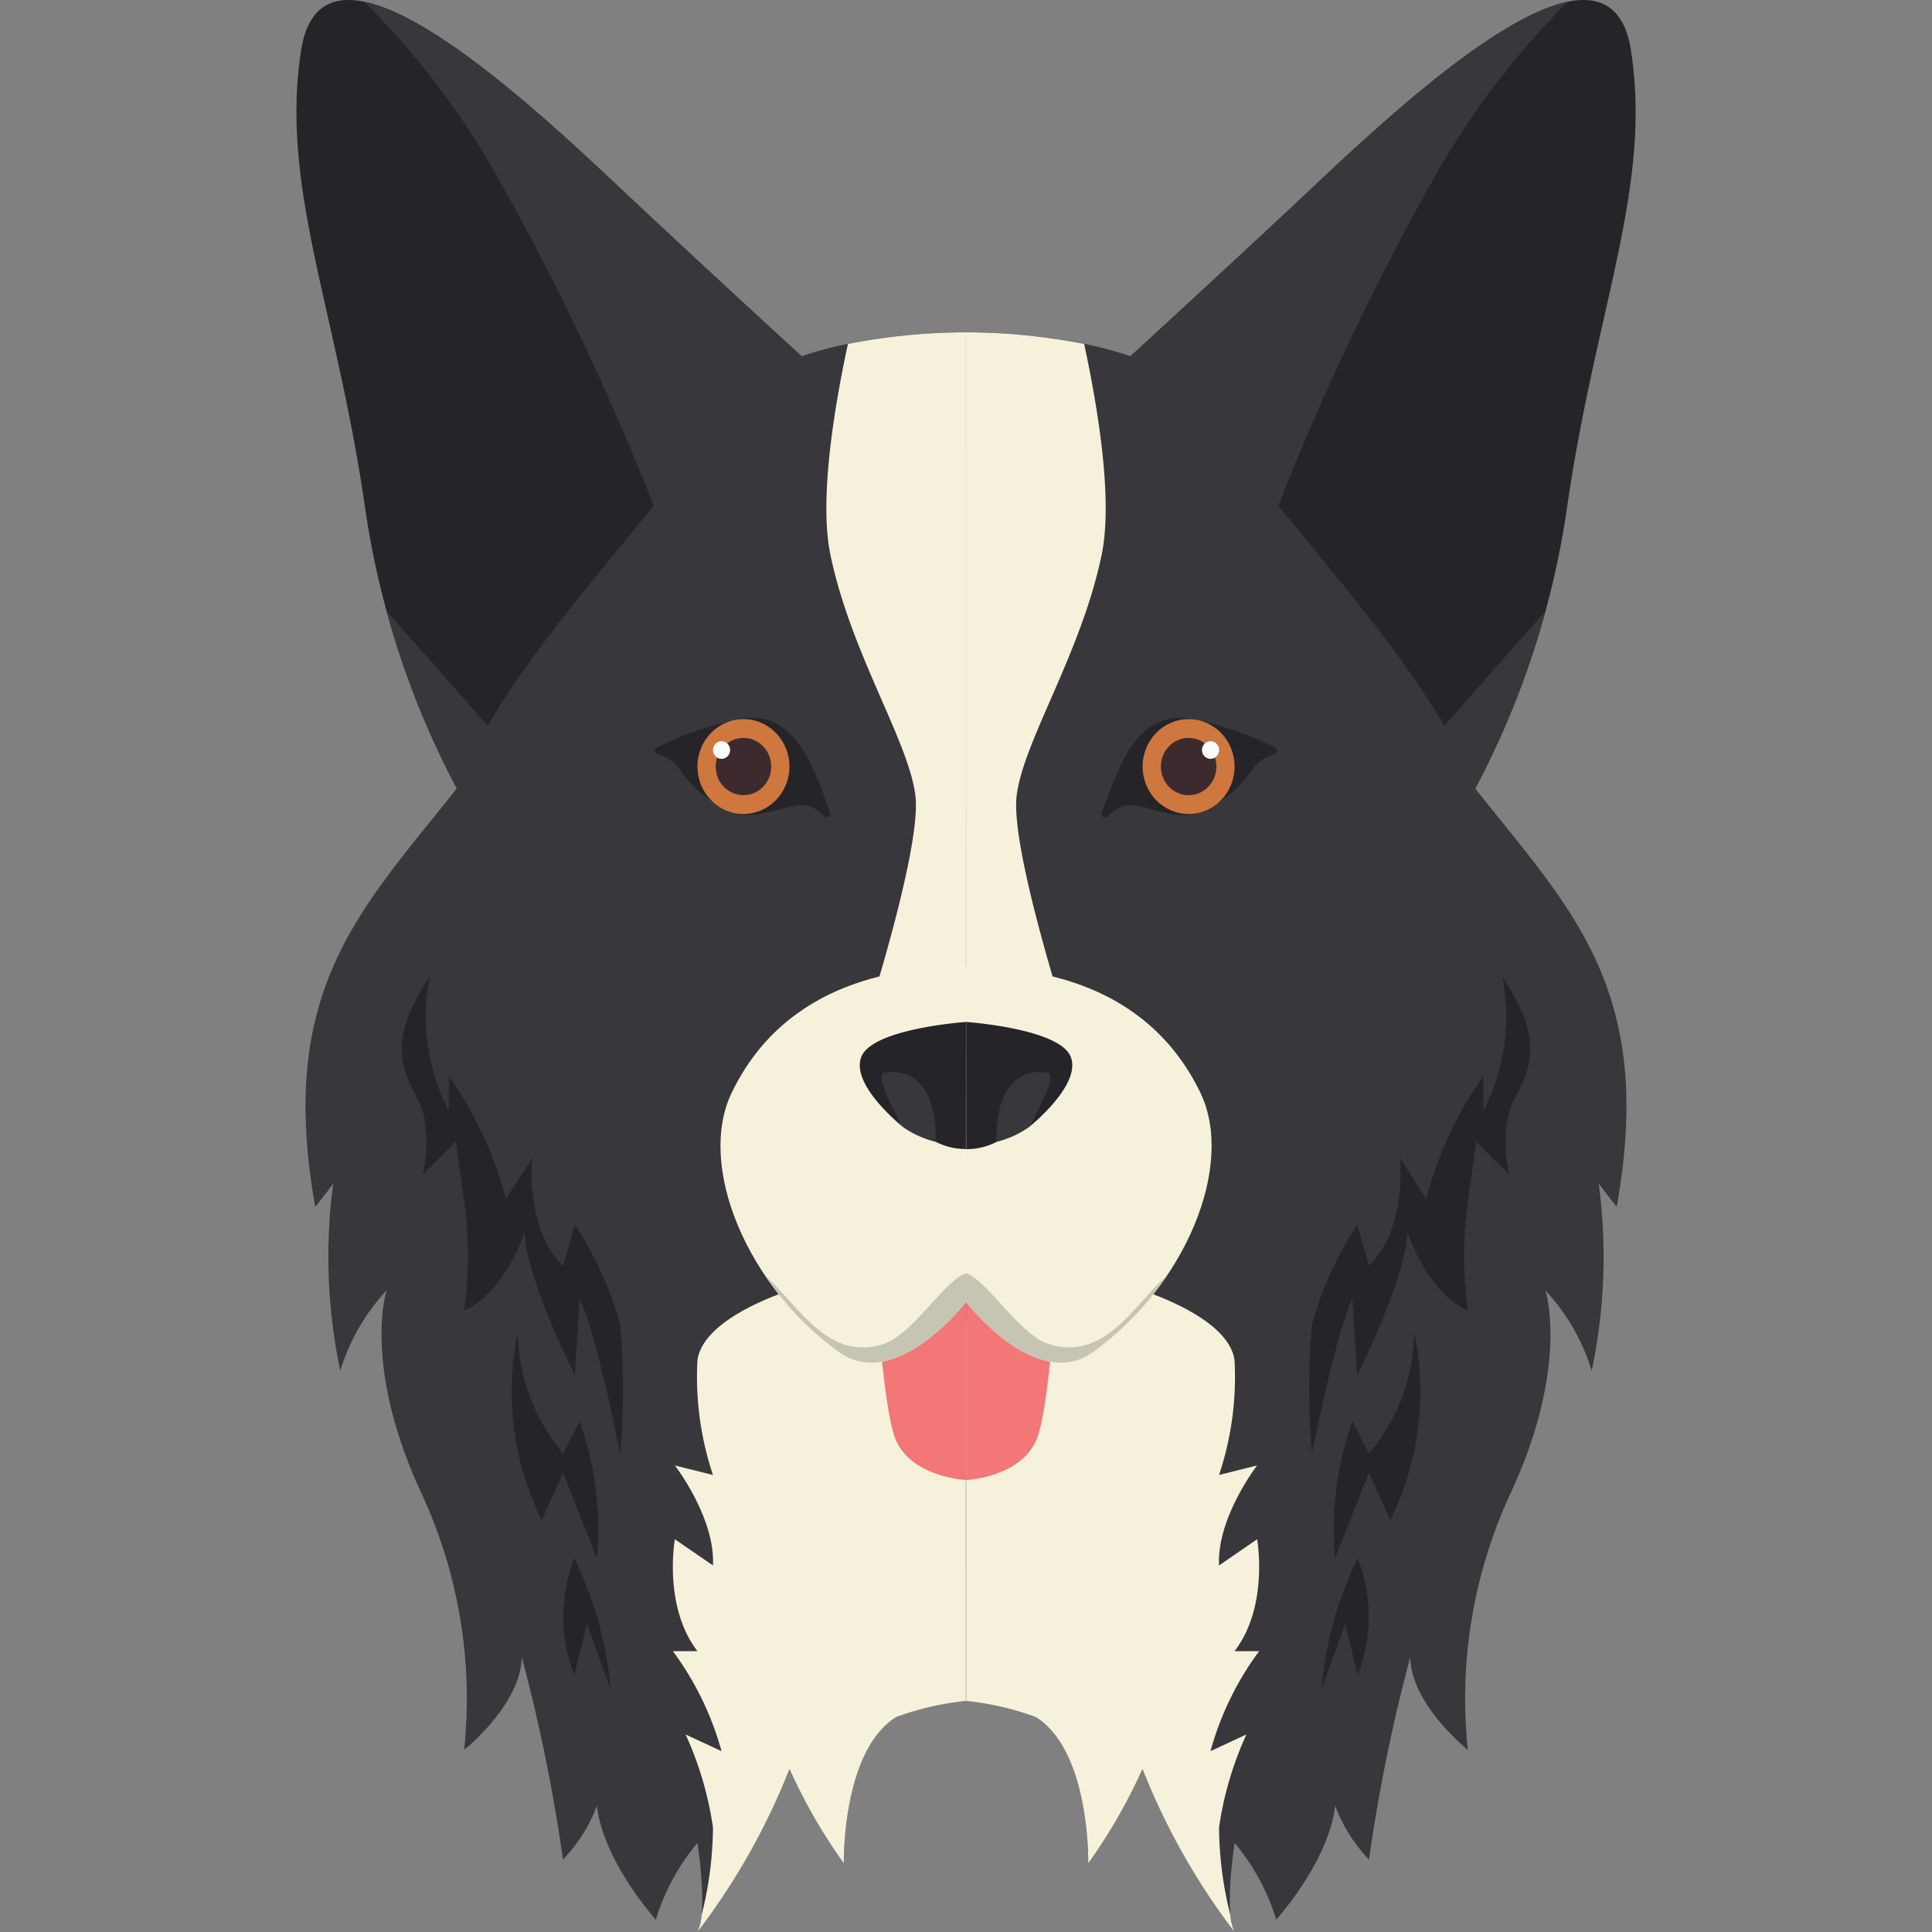
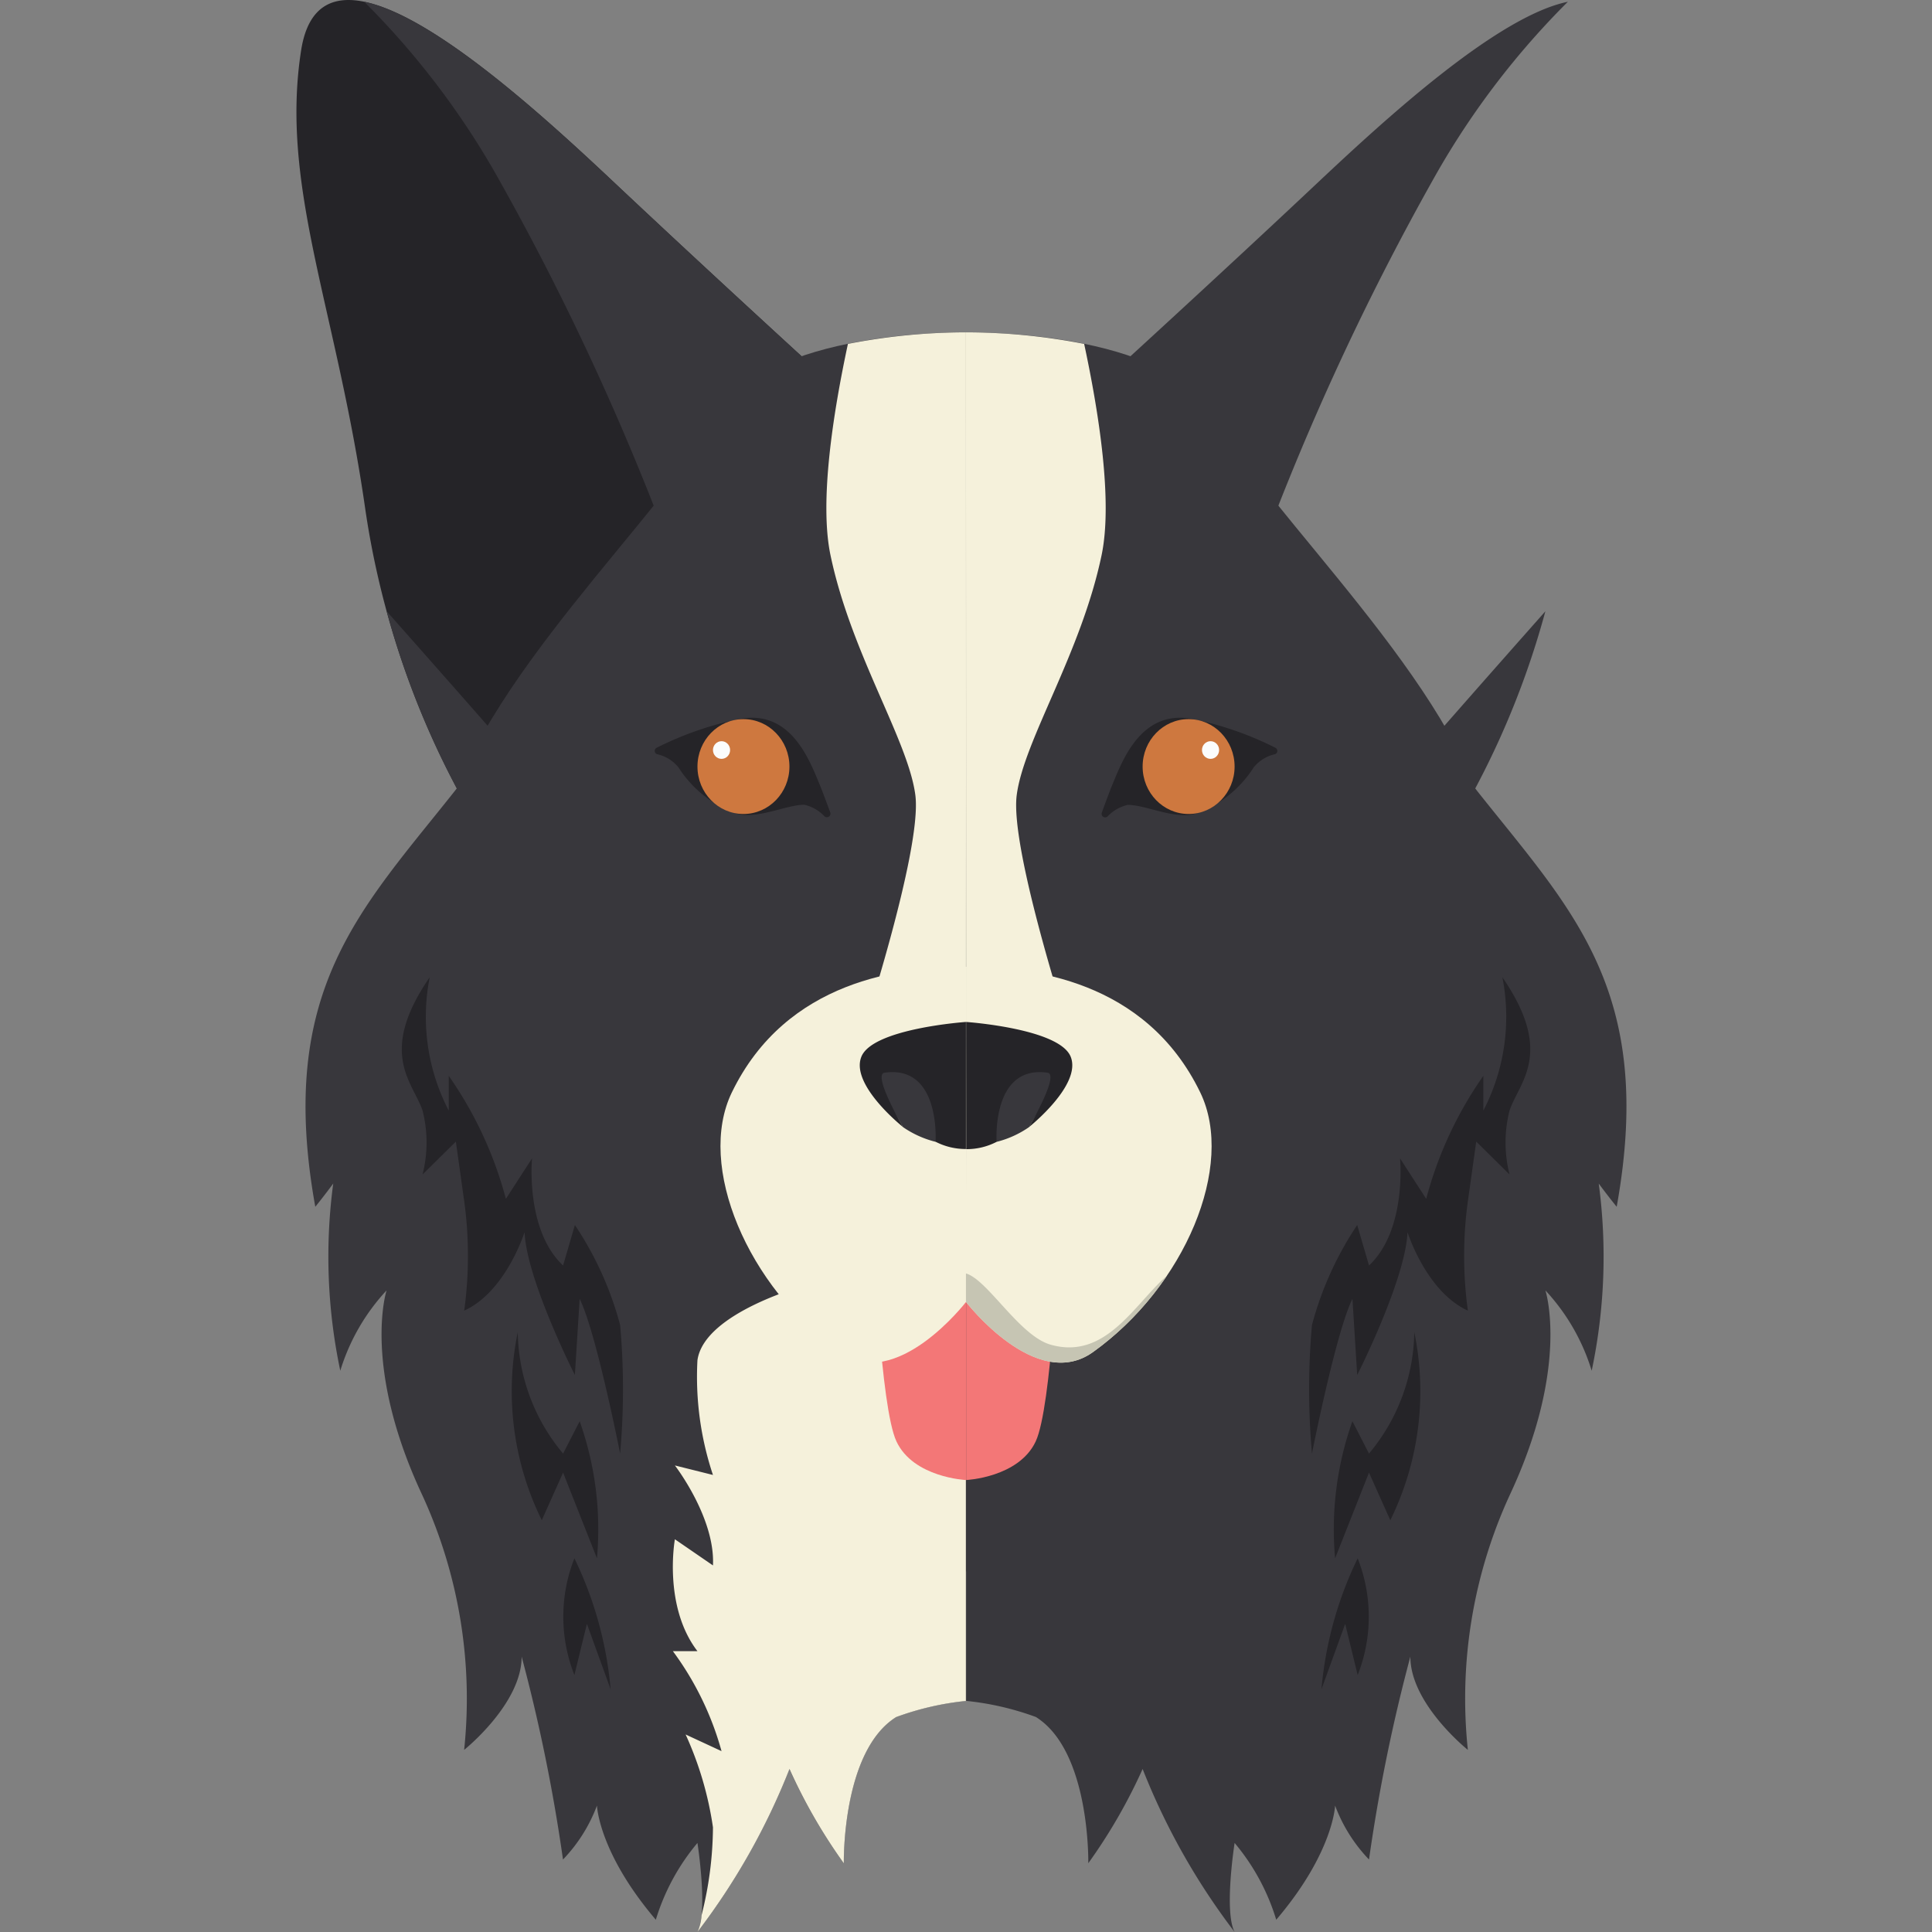
<svg xmlns="http://www.w3.org/2000/svg" width="800px" height="800px" viewBox="-14.73 0 96.001 96.001">
  <rect x="-14.73" y="0" width="96.001" height="96.001" fill="#808080" stroke="none" />
  <g transform="translate(-46.209 -605.861)">
    <path d="M72.708,624.842s-5.683-5.181-10.651-9.857-14.549-13.429-15.614-6.628,1.774,12.883,3.194,22.854A42.809,42.809,0,0,0,56.09,648.28Z" fill="#252428" />
    <path d="M56.09,614.461a130.874,130.874,0,0,1,9.387,20.58l7.231-10.2s-5.683-5.181-10.651-9.857c-3.4-3.2-8.968-8.316-12.481-9.036A40.1,40.1,0,0,1,56.09,614.461Z" fill="#38373c" />
    <path d="M50.693,636.235a42.265,42.265,0,0,0,5.4,12.045l2.31-3.257C56.831,643.184,53.811,639.755,50.693,636.235Z" fill="#38373c" />
    <path d="M79.485,622.375s-10.122-.183-12.444,4.289S54.9,640.118,53.6,647.038s-3.076,12.378-1.124,17.19,10.953,7.991,15.945,14.475,11.056,5.241,11.056,5.241Z" fill="#38373c" />
    <path d="M61.142,695.58s.078,2.33,2.925,5.673a10.816,10.816,0,0,1,2.068-3.816s.536,3.408,0,4.425a33.672,33.672,0,0,0,4.572-8.1,26.907,26.907,0,0,0,2.7,4.683s-.109-5.572,2.6-7.267a14.165,14.165,0,0,1,3.464-.8V656.5l-25.3-11.454c-4.719,5.976-8.977,9.957-7.025,20.78,0,0,.4-.49.891-1.154a27.422,27.422,0,0,0,.351,9.3,10.235,10.235,0,0,1,2.3-3.991s-1.234,3.768,1.783,10.191a24.214,24.214,0,0,1,2.071,12.641s2.858-2.281,2.858-4.632a85.286,85.286,0,0,1,2.054,10.08A7.8,7.8,0,0,0,61.142,695.58Z" fill="#38373c" />
    <path d="M73.409,698.449s-.109-5.572,2.6-7.267a14.165,14.165,0,0,1,3.464-.8V671.464l-7.838-1.774s-5.165,1.359-5.5,3.762a15.385,15.385,0,0,0,.771,5.7l-1.892-.473s2.009,2.6,1.892,4.968l-1.892-1.3s-.6,3.313,1.121,5.56H64.914a15.089,15.089,0,0,1,2.418,4.968l-1.785-.828a16.938,16.938,0,0,1,1.359,4.614,18.118,18.118,0,0,1-.569,4.379,2.377,2.377,0,0,1-.2.821,33.653,33.653,0,0,0,4.572-8.1A26.907,26.907,0,0,0,73.409,698.449Z" fill="#f5f1db" />
    <path d="M72.184,644.787c-.508-1.215-1.474-3.79-4.114-3.165a16.367,16.367,0,0,0-3.97,1.4.173.173,0,0,0,.037.317,1.881,1.881,0,0,1,1.056.655,5.693,5.693,0,0,0,2.81,2.27c1.039.36,2.525-.416,3.439-.415a1.975,1.975,0,0,1,1.01.579.178.178,0,0,0,.281-.2C72.548,645.726,72.315,645.1,72.184,644.787Z" fill="#252428" />
    <ellipse cx="2.285" cy="2.357" rx="2.285" ry="2.357" transform="translate(66.136 641.594)" fill="#ce783f" />
-     <ellipse cx="1.38" cy="1.423" rx="1.38" ry="1.423" transform="translate(67.041 642.528)" fill="#3d2a2e" />
    <ellipse cx="0.426" cy="0.439" rx="0.426" ry="0.439" transform="translate(66.906 642.691)" fill="#fbfcfc" />
    <path d="M74.9,667.5s.32,8.266,1.123,9.984c.843,1.8,3.458,1.92,3.458,1.92V667.5Z" fill="#f37777" />
    <path d="M79.478,653.9c-3.184,0-8.917.638-11.634,6.243-1.767,3.645.775,9.653,5.336,12.906,2.833,2.022,6.305-2.5,6.305-2.5Z" fill="#f5f1db" />
-     <path d="M73.18,673.051c2.833,2.022,6.305-2.5,6.305-2.5v-1.413c-1.08.311-2.655,3.1-4.209,3.54-2.734.775-4.156-2.006-5.773-3.424A15,15,0,0,0,73.18,673.051Z" fill="#c6c5b3" />
    <path d="M79.477,657.415l.007-35.04a30.634,30.634,0,0,0-5.872.575c-.74,3.449-1.423,7.83-.867,10.492,1.023,4.9,3.865,9.2,4.218,11.932S74.2,657.557,74.2,657.557Z" fill="#f5f1db" />
    <path d="M76.351,661.868a4.947,4.947,0,0,0,1.615.729l1.065-1.074-.8-3.331-3.331.192v1Z" fill="#38373c" />
    <path d="M79.477,656.642s-4.619.319-5.194,1.722,2.068,3.5,2.068,3.5-1.531-2.612-.919-2.7c2.795-.4,2.534,3.429,2.534,3.429a3.244,3.244,0,0,0,1.511.362Z" fill="#252428" />
    <path d="M52.831,655.614" fill="#ffffff" />
    <path d="M52.831,654.421a10.116,10.116,0,0,0,.946,6.626V659.32a19.25,19.25,0,0,1,2.839,6.112l1.3-2.011s-.347,3.549,1.542,5.323l.587-2.011a16.533,16.533,0,0,1,2.248,4.968,36,36,0,0,1,0,6.388s-1.187-6.033-2.011-7.689l-.237,3.786s-2.4-4.732-2.5-7.1c0,0-.928,2.957-3,3.9a19.943,19.943,0,0,0,0-5.442l-.414-2.957-1.656,1.635a6.452,6.452,0,0,0,0-3.181C52,659.636,50.228,658.2,52.831,654.421Z" fill="#252428" />
    <path d="M57.207,672.056a9.586,9.586,0,0,0,2.252,6.033l.824-1.606a16.047,16.047,0,0,1,.859,6.811l-1.683-4.259L58.4,681.4A14.51,14.51,0,0,1,57.207,672.056Z" fill="#252428" />
    <path d="M61.821,689.8a18.607,18.607,0,0,0-1.8-6.506,7.9,7.9,0,0,0,0,5.8l.621-2.543Z" fill="#252428" />
-     <path d="M86.254,624.842s5.683-5.181,10.651-9.857,14.55-13.429,15.615-6.628-1.775,12.883-3.194,22.854a42.818,42.818,0,0,1-6.454,17.069Z" fill="#252428" />
    <path d="M102.872,614.461a130.967,130.967,0,0,0-9.387,20.58l-7.231-10.2s5.683-5.181,10.651-9.857c3.4-3.2,8.969-8.316,12.481-9.036A40.13,40.13,0,0,0,102.872,614.461Z" fill="#38373c" />
    <path d="M108.269,636.235a42.233,42.233,0,0,1-5.4,12.045l-2.309-3.257C102.132,643.184,105.151,639.755,108.269,636.235Z" fill="#38373c" />
    <path d="M79.477,622.375s10.122-.183,12.444,4.289,12.139,13.454,13.441,20.374,3.077,12.378,1.125,17.19S95.533,672.219,90.541,678.7s-11.056,5.241-11.056,5.241Z" fill="#38373c" />
    <path d="M97.82,695.58s-.077,2.33-2.925,5.673a10.8,10.8,0,0,0-2.068-3.816s-.536,3.408,0,4.425a33.689,33.689,0,0,1-4.571-8.1,26.907,26.907,0,0,1-2.7,4.683s.108-5.572-2.605-7.267a14.155,14.155,0,0,0-3.464-.8V656.5l25.3-11.454c4.718,5.976,8.977,9.957,7.025,20.78,0,0-.4-.49-.892-1.154a27.419,27.419,0,0,1-.35,9.3,10.244,10.244,0,0,0-2.3-3.991s1.234,3.768-1.782,10.191a24.2,24.2,0,0,0-2.071,12.641s-2.858-2.281-2.858-4.632a85.056,85.056,0,0,0-2.054,10.08A7.811,7.811,0,0,1,97.82,695.58Z" fill="#38373c" />
-     <path d="M85.554,698.449s.108-5.572-2.605-7.267a14.155,14.155,0,0,0-3.464-.8V671.464l7.839-1.774s5.164,1.359,5.5,3.762a15.37,15.37,0,0,1-.77,5.7l1.891-.473s-2.008,2.6-1.891,4.968l1.891-1.3s.6,3.313-1.121,5.56h1.221a15.074,15.074,0,0,0-2.417,4.968l1.784-.828a16.913,16.913,0,0,0-1.358,4.614,18.069,18.069,0,0,0,.568,4.379,2.377,2.377,0,0,0,.2.821,33.67,33.67,0,0,1-4.571-8.1A26.907,26.907,0,0,1,85.554,698.449Z" fill="#f5f1db" />
    <path d="M86.778,644.787c.508-1.215,1.475-3.79,4.115-3.165a16.336,16.336,0,0,1,3.969,1.4.173.173,0,0,1-.037.317A1.882,1.882,0,0,0,93.77,644a5.7,5.7,0,0,1-2.81,2.27c-1.04.36-2.526-.416-3.44-.415a1.979,1.979,0,0,0-1.01.579.177.177,0,0,1-.28-.2C86.414,645.726,86.648,645.1,86.778,644.787Z" fill="#252428" />
    <ellipse cx="2.285" cy="2.357" rx="2.285" ry="2.357" transform="translate(88.256 641.594)" fill="#ce783f" />
-     <ellipse cx="1.38" cy="1.423" rx="1.38" ry="1.423" transform="translate(89.162 642.528)" fill="#3d2a2e" />
    <ellipse cx="0.426" cy="0.439" rx="0.426" ry="0.439" transform="translate(91.205 642.691)" fill="#fbfcfc" />
    <path d="M84.067,667.5s-.321,8.266-1.123,9.984c-.844,1.8-3.459,1.92-3.459,1.92V667.5Z" fill="#f37777" />
    <path d="M79.485,653.9c3.183,0,8.917.638,11.634,6.243,1.767,3.645-.776,9.653-5.336,12.906-2.834,2.022-6.306-2.5-6.306-2.5Z" fill="#f5f1db" />
    <path d="M85.783,673.051c-2.834,2.022-6.306-2.5-6.306-2.5v-1.413c1.08.311,2.654,3.1,4.208,3.54,2.735.775,4.156-2.006,5.774-3.424A15.013,15.013,0,0,1,85.783,673.051Z" fill="#c6c5b3" />
    <path d="M79.485,657.415l-.007-35.04a30.636,30.636,0,0,1,5.873.575c.739,3.449,1.422,7.83.867,10.492-1.023,4.9-3.865,9.2-4.219,11.932s2.762,12.183,2.762,12.183Z" fill="#f5f1db" />
    <path d="M82.612,661.868A4.947,4.947,0,0,1,81,662.6l-1.064-1.074.8-3.331,3.331.192v1Z" fill="#38373c" />
    <path d="M79.485,656.642s4.62.319,5.194,1.722-2.067,3.5-2.067,3.5,1.531-2.612.919-2.7C80.736,658.766,81,662.6,81,662.6a3.239,3.239,0,0,1-1.511.362Z" fill="#252428" />
    <path d="M106.132,655.614" fill="#ffffff" />
    <path d="M106.132,654.421a10.116,10.116,0,0,1-.946,6.626V659.32a19.226,19.226,0,0,0-2.839,6.112l-1.3-2.011s.347,3.549-1.541,5.323l-.588-2.011a16.541,16.541,0,0,0-2.247,4.968,36,36,0,0,0,0,6.388s1.187-6.033,2.011-7.689l.236,3.786s2.4-4.732,2.5-7.1c0,0,.927,2.957,3,3.9a19.943,19.943,0,0,1,0-5.442l.415-2.957,1.656,1.635a6.452,6.452,0,0,1,0-3.181C106.96,659.636,108.734,658.2,106.132,654.421Z" fill="#252428" />
    <path d="M101.755,672.056a9.589,9.589,0,0,1-2.251,6.033l-.824-1.606a16.058,16.058,0,0,0-.86,6.811l1.684-4.259,1.059,2.366A14.506,14.506,0,0,0,101.755,672.056Z" fill="#252428" />
    <path d="M97.142,689.8a18.582,18.582,0,0,1,1.8-6.506,7.9,7.9,0,0,1,0,5.8l-.621-2.543Z" fill="#252428" />
  </g>
</svg>